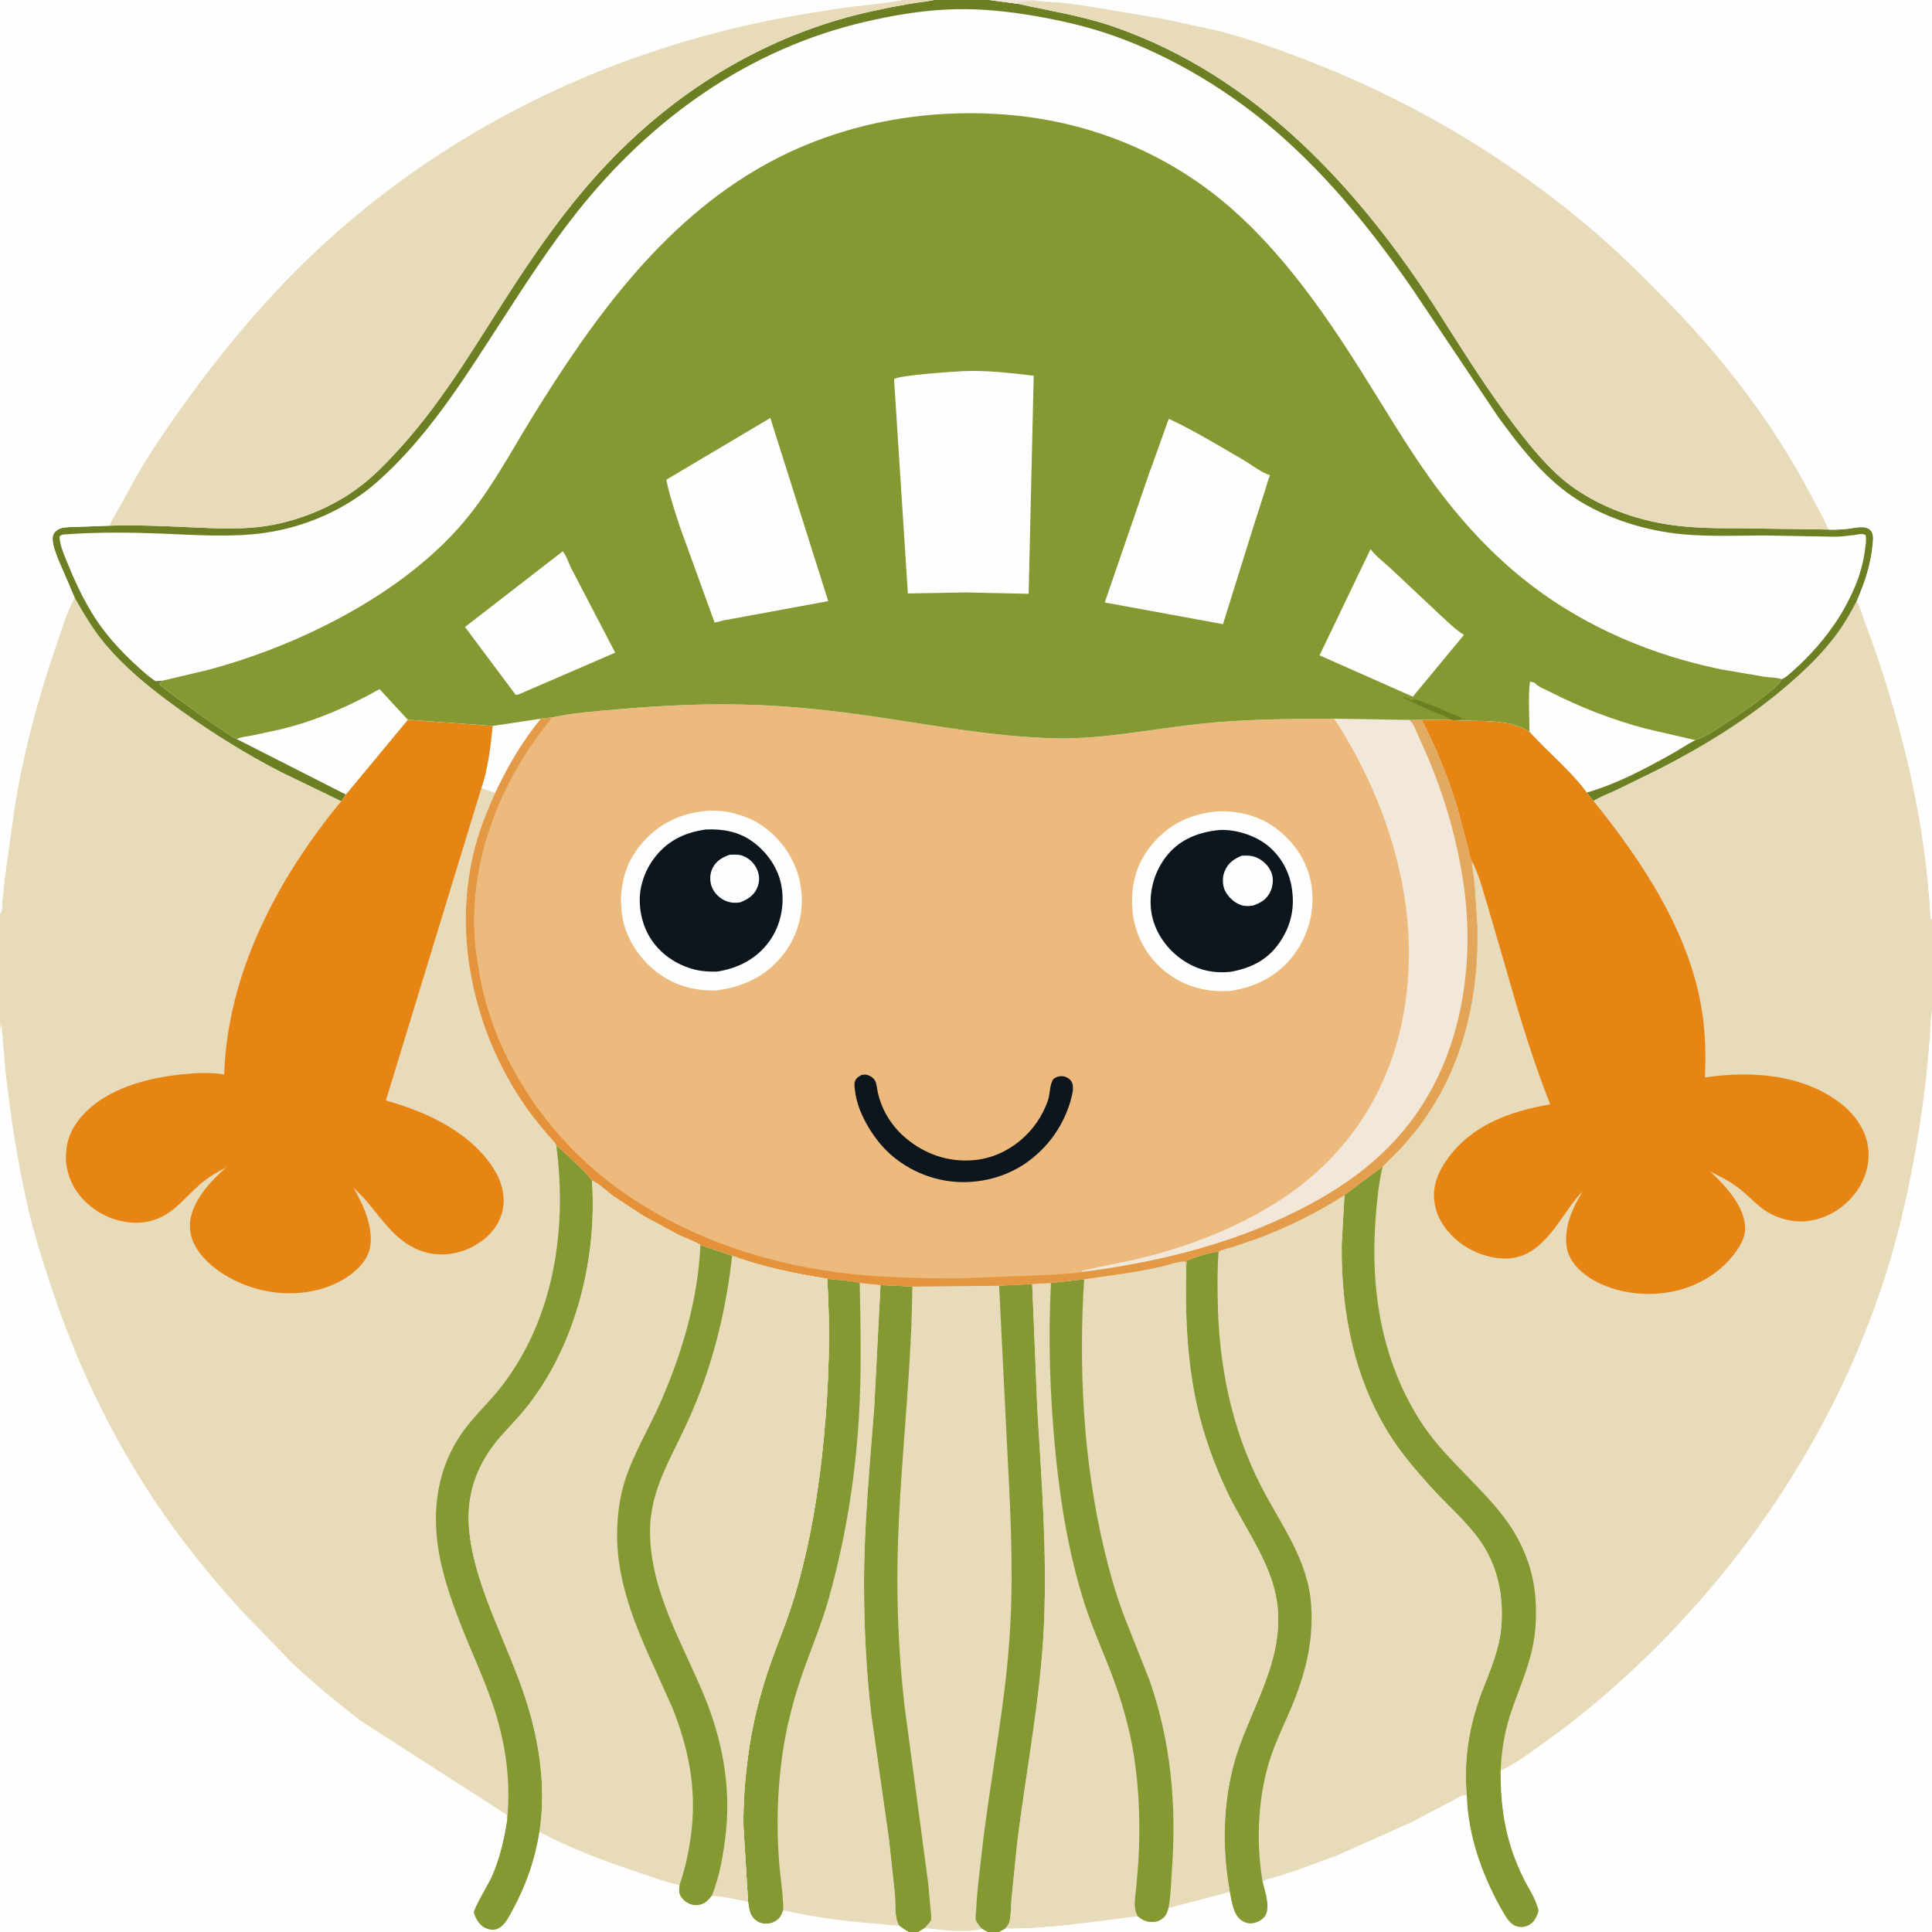
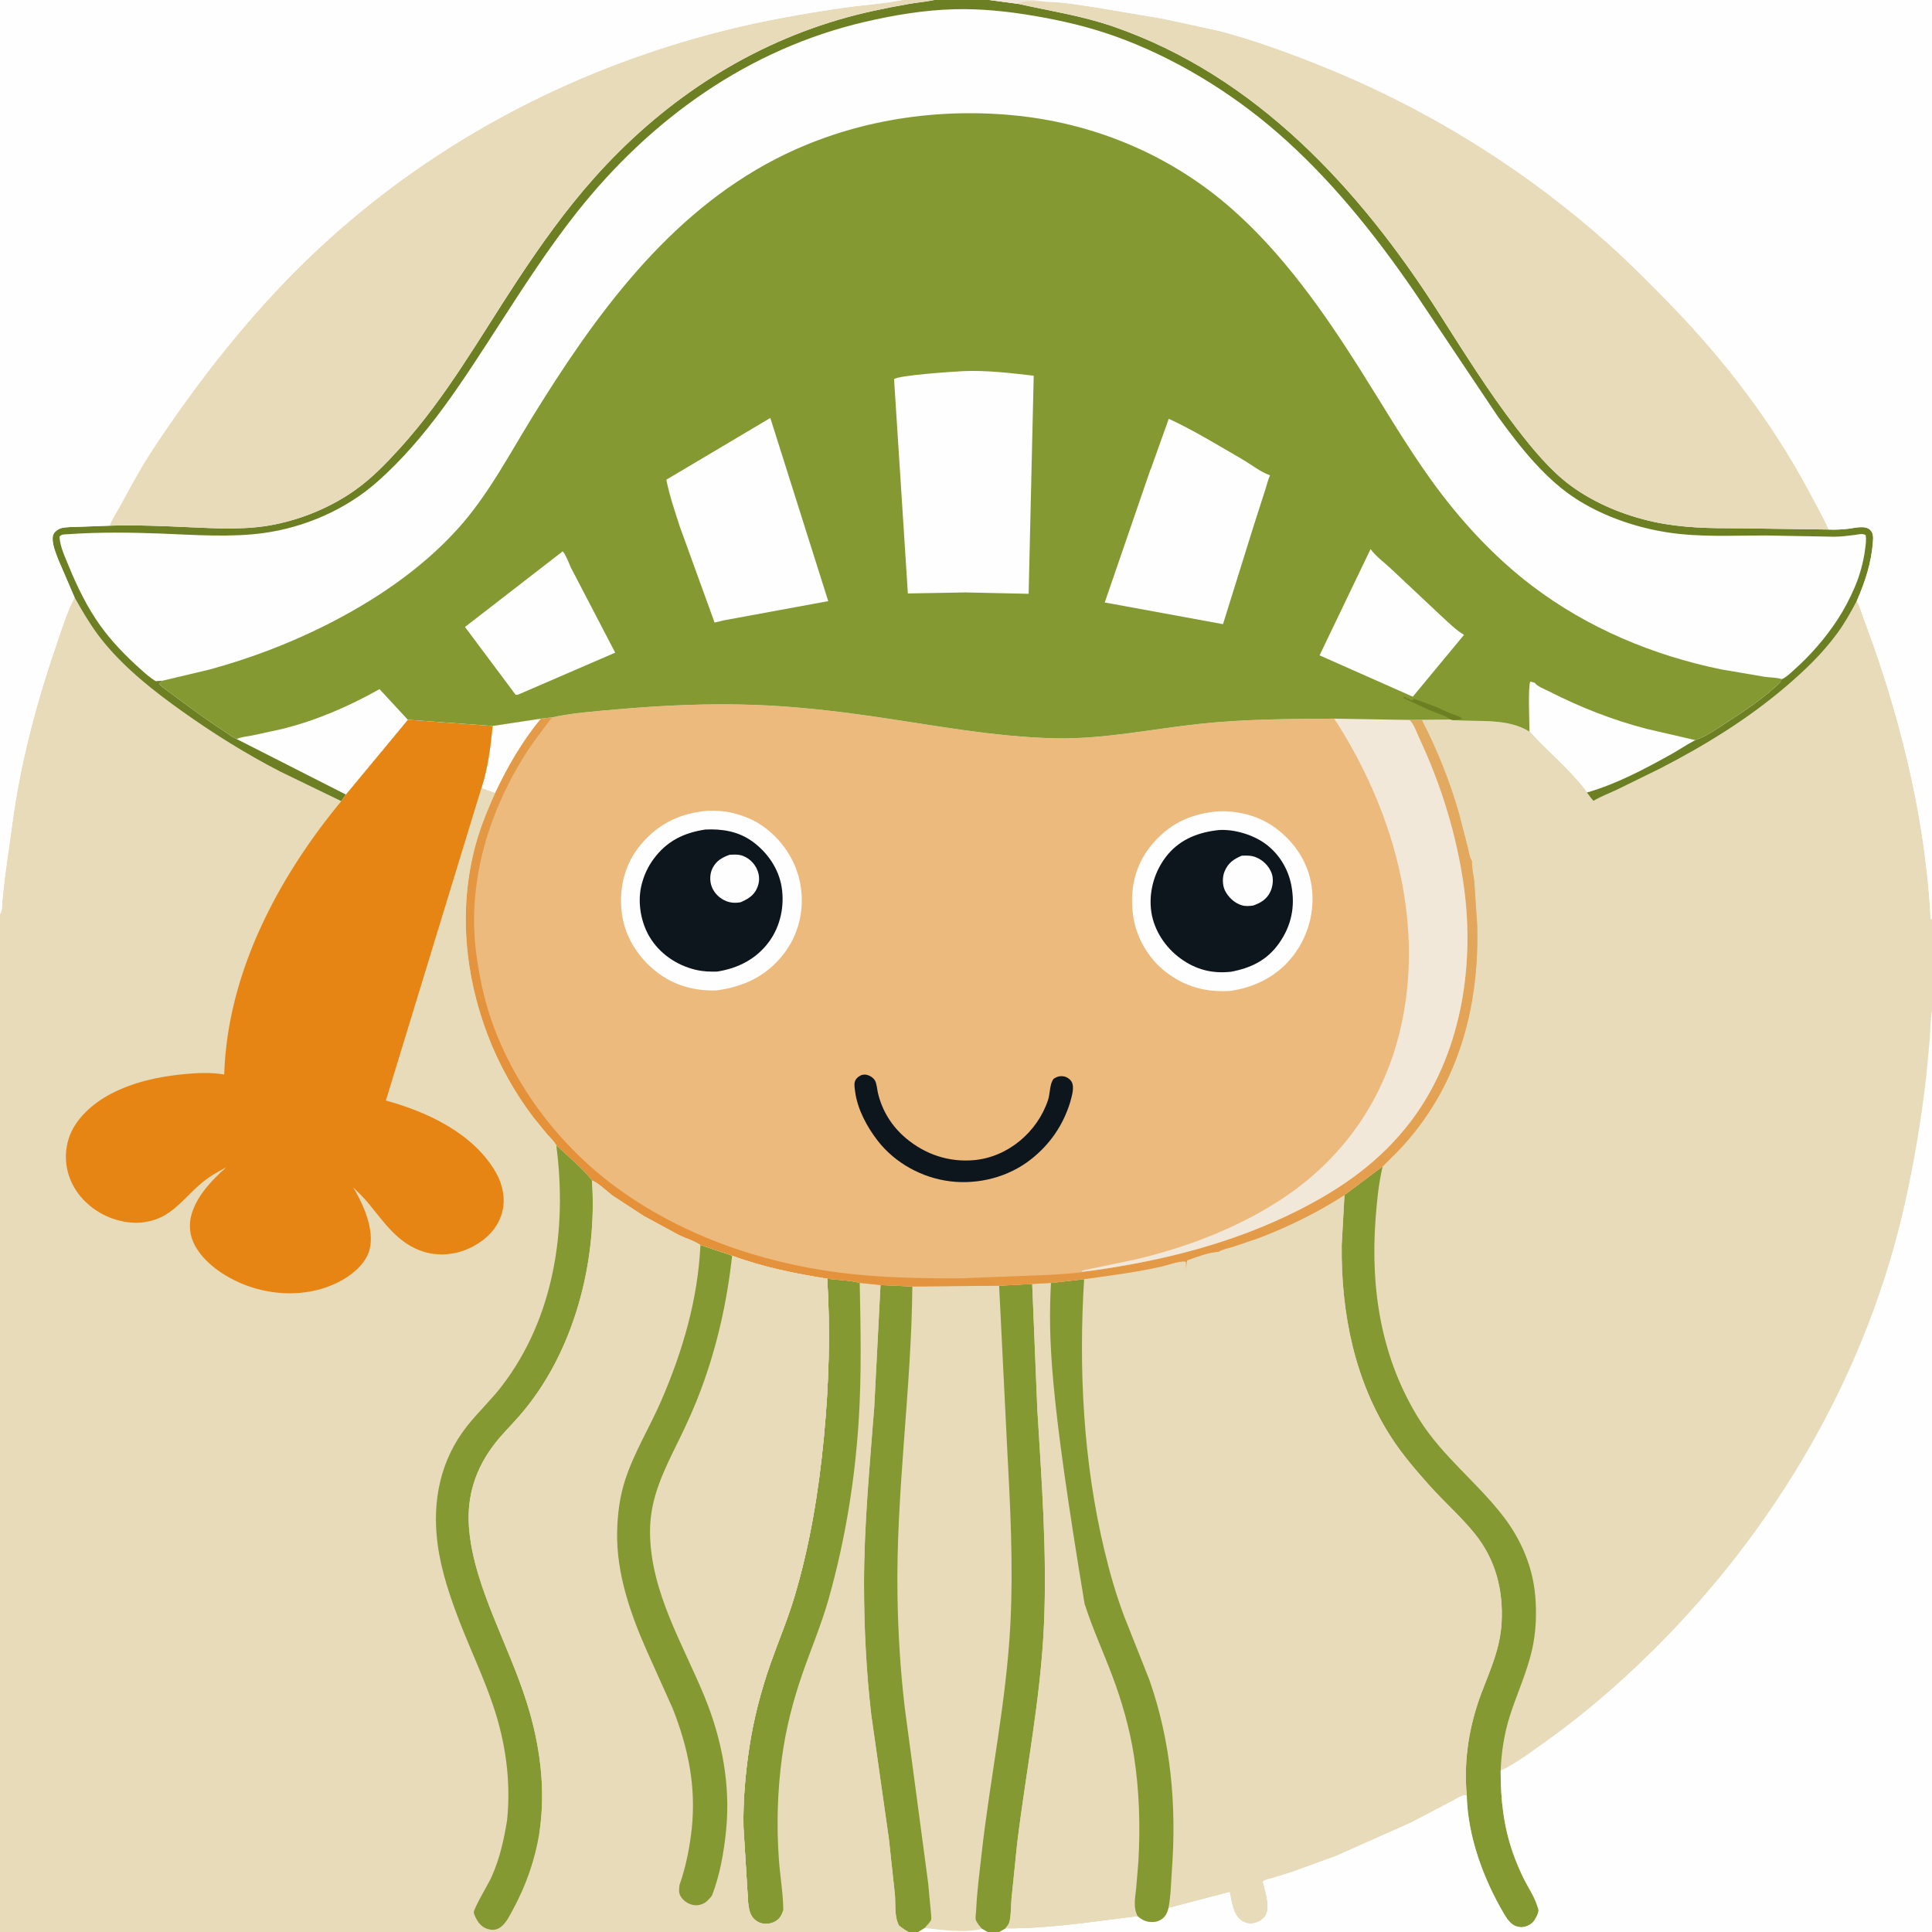
<svg xmlns="http://www.w3.org/2000/svg" version="1.1" style="display: block;" viewBox="0 0 2048 2048" width="1024" height="1024">
  <rect x="0" y="0" width="2048" height="2048" fill="#333333" stroke="none" />
  <defs>
    <linearGradient id="Gradient1" gradientUnits="userSpaceOnUse" x1="772.602" y1="1352.31" x2="1294.67" y2="615.303">
      <stop class="stop0" offset="0" stop-opacity="1" stop-color="rgb(228,145,57)" />
      <stop class="stop1" offset="1" stop-opacity="1" stop-color="rgb(226,171,98)" />
    </linearGradient>
  </defs>
  <path transform="translate(0,0)" fill="rgb(231,219,186)" d="M 0 969.099 L -0 -0 L 956.327 0 L 990.34 0 L 1048.67 0 L 1095.68 0 L 2048 0 L 2048 973.278 L 2048 1071.69 L 2048 2048 L 1059.1 2048 L 1047.07 2048 L 973.271 2048 L 963.139 2048 L -0 2048 L 0 1091 L 0 969.099 z" />
  <path transform="translate(0,0)" fill="rgb(133,153,51)" d="M 1465.64 1236.47 C 1461.35 1255.03 1459.53 1273.6 1458.13 1292.57 C 1452.61 1367.06 1464.36 1440.51 1504.4 1504.52 C 1529.13 1544.05 1566.27 1571.61 1594.18 1608.25 C 1612.73 1632.6 1624.78 1661.12 1627.42 1691.68 C 1629.07 1710.75 1628.25 1730.51 1623.96 1749.18 C 1618.51 1772.92 1608.14 1795.23 1600.69 1818.36 C 1594.66 1837.11 1591.47 1857.33 1590.77 1877 C 1590.73 1907.59 1593.72 1935.22 1603.81 1964.28 C 1606.84 1973.01 1610.52 1981.56 1614.5 1989.9 C 1619.07 1999.49 1626.06 2009.45 1629.29 2019.48 C 1629.74 2020.87 1631.05 2024 1630.93 2025.36 C 1630.62 2028.91 1627.24 2035.32 1624.76 2037.76 C 1621.71 2040.77 1617.08 2042.82 1612.76 2042.91 C 1611.62 2042.93 1610.6 2042.69 1609.5 2042.46 L 1608.29 2042.22 C 1601.74 2040.72 1597.31 2033.9 1594.11 2028.45 C 1572.23 1991.2 1555.86 1946.54 1554.79 1903.01 L 1554.73 1901.91 C 1551.5 1864.92 1557.57 1828.46 1570.72 1793.84 C 1580.29 1768.65 1590.26 1747.38 1591.76 1720 C 1593.68 1685.26 1585.23 1652.78 1563.13 1625.53 C 1548.63 1607.64 1530.89 1592.09 1515.51 1574.88 C 1501.56 1559.27 1487.52 1543.03 1476 1525.54 C 1435.95 1464.71 1421.52 1391.87 1422.25 1319.99 L 1425.22 1266.78 L 1465.64 1236.47 z" />
-   <path transform="translate(0,0)" fill="rgb(231,133,20)" d="M 1537.77 762.767 L 1540.74 763.355 C 1567.36 765.478 1597.74 760.886 1621.32 775.551 C 1640.95 797.502 1664.53 816.119 1682.17 840.021 C 1684.39 843.005 1686.53 846.296 1689.14 848.943 C 1739.93 911.897 1788.82 985.109 1803.26 1066.12 C 1807.78 1091.46 1808.4 1116.5 1807.28 1142.15 C 1855.5 1134.99 1909.59 1138.34 1950.12 1168.77 C 1965.23 1180.12 1977.66 1196.87 1980.21 1216 C 1982.6 1233.95 1977.17 1251.35 1966.12 1265.5 C 1953.48 1281.68 1936.2 1291.8 1915.8 1294.39 C 1899.34 1296.47 1879.8 1290.48 1866.89 1280.14 C 1858.41 1273.35 1850.9 1265.34 1842.24 1258.77 C 1833.28 1251.96 1822.83 1246.82 1812.83 1241.76 C 1828.86 1256.78 1848.8 1277.66 1850 1301 C 1850.66 1313.95 1839.7 1328.96 1830.98 1337.95 C 1809.09 1360.51 1779.17 1371.47 1748.11 1371.64 C 1722.67 1371.79 1692.17 1363.69 1673.64 1345.33 C 1664.73 1336.5 1660.26 1327.18 1660.13 1314.5 C 1659.98 1300.83 1664.35 1287.83 1670.4 1275.78 C 1672.5 1271.62 1675.39 1267.6 1677.05 1263.28 C 1654.14 1287.79 1637.78 1331.81 1599 1334.01 C 1579.2 1335.13 1556.7 1326.29 1542.18 1312.79 C 1531.44 1302.82 1523.18 1290.72 1520.86 1276 L 1520.59 1274.35 C 1517.88 1256.79 1525.34 1240.34 1535.74 1226.59 C 1562.48 1191.26 1601.31 1178.14 1643.26 1170.6 C 1624.3 1122.68 1609.5 1073.28 1595.5 1023.71 L 1576.4 958.343 C 1571.77 942.99 1567.78 927.233 1560.39 912.915 C 1557.9 909.583 1556.86 902.097 1555.82 897.908 L 1546.57 862.094 C 1536.98 828.489 1523.22 794.083 1507.11 763.057 L 1537.77 762.767 z" />
  <path transform="translate(0,0)" fill="rgb(254,254,254)" d="M 2048 1071.69 L 2048 2048 L 1059.1 2048 L 1065.95 2044.09 C 1112.95 2044.41 1159.38 2036.77 1205.86 2031.1 C 1208.46 2033.29 1211.43 2035.41 1214.71 2036.41 C 1219.37 2037.84 1225.42 2037.8 1229.74 2035.39 C 1235.23 2032.33 1237.13 2028.21 1238.63 2022.33 L 1303.66 2005.3 C 1305.89 2015.51 1306.95 2029.1 1316.03 2035.64 C 1319.33 2038.02 1324.03 2039.35 1328.06 2038.63 C 1333.16 2037.73 1338.41 2035.09 1341.22 2030.6 C 1346.86 2021.58 1340.69 2004.33 1338.38 1994.74 C 1338.94 1994.07 1339.16 1993.7 1340.02 1993.24 C 1342.69 1991.82 1346.91 1991.14 1349.88 1990.25 L 1369.55 1984.09 L 1416.14 1967.16 L 1495.83 1931.67 L 1541.64 1907.63 C 1545.73 1905.56 1550.34 1901.76 1554.79 1903.01 C 1555.86 1946.54 1572.23 1991.2 1594.11 2028.45 C 1597.31 2033.9 1601.74 2040.72 1608.29 2042.22 L 1609.5 2042.46 C 1610.6 2042.69 1611.62 2042.93 1612.76 2042.91 C 1617.08 2042.82 1621.71 2040.77 1624.76 2037.76 C 1627.24 2035.32 1630.62 2028.91 1630.93 2025.36 C 1631.05 2024 1629.74 2020.87 1629.29 2019.48 C 1626.06 2009.45 1619.07 1999.49 1614.5 1989.9 C 1610.52 1981.56 1606.84 1973.01 1603.81 1964.28 C 1593.72 1935.22 1590.73 1907.59 1590.77 1877 C 1607.38 1869.07 1623.78 1856.61 1638.72 1845.95 C 1685.15 1812.82 1728.5 1774.39 1768.11 1733.43 C 1890.7 1606.64 1980.84 1448.05 2019.37 1275.31 C 2029.46 1230.09 2037.13 1183.97 2042.23 1137.92 L 2045.74 1100.04 C 2046.32 1090.99 2046.24 1081.63 2047.81 1072.7 L 2048 1071.69 z" />
  <path transform="translate(0,0)" fill="rgb(231,219,186)" d="M 1425.22 1266.78 L 1422.25 1319.99 C 1421.52 1391.87 1435.95 1464.71 1476 1525.54 C 1487.52 1543.03 1501.56 1559.27 1515.51 1574.88 C 1530.89 1592.09 1548.63 1607.64 1563.13 1625.53 C 1585.23 1652.78 1593.68 1685.26 1591.76 1720 C 1590.26 1747.38 1580.29 1768.65 1570.72 1793.84 C 1557.57 1828.46 1551.5 1864.92 1554.73 1901.91 L 1554.79 1903.01 C 1550.34 1901.76 1545.73 1905.56 1541.64 1907.63 L 1495.83 1931.67 L 1416.14 1967.16 L 1369.55 1984.09 L 1349.88 1990.25 C 1346.91 1991.14 1342.69 1991.82 1340.02 1993.24 C 1339.16 1993.7 1338.94 1994.07 1338.38 1994.74 C 1340.69 2004.33 1346.86 2021.58 1341.22 2030.6 C 1338.41 2035.09 1333.16 2037.73 1328.06 2038.63 C 1324.03 2039.35 1319.33 2038.02 1316.03 2035.64 C 1306.95 2029.1 1305.89 2015.51 1303.66 2005.3 L 1238.63 2022.33 C 1241.16 2009.76 1241.3 1995.72 1242.24 1982.88 C 1247.3 1913.86 1241.39 1846.44 1218.42 1780.84 L 1191.64 1713.27 C 1183 1690.39 1176.16 1666.35 1170.5 1642.55 C 1148.38 1549.6 1143.23 1451.1 1149.22 1355.97 C 1176.42 1352.16 1203.97 1348.7 1230.78 1342.7 C 1236.37 1341.45 1252.32 1335.76 1257.26 1337.5 L 1257.36 1346.5 C 1257.49 1342.97 1257.4 1339.39 1258.5 1336 C 1268.11 1332.48 1281.53 1327.45 1291.78 1326.92 C 1296.39 1324.02 1302.31 1323.16 1307.48 1321.53 L 1334.97 1312.16 C 1366.13 1300.21 1397.23 1284.94 1425.22 1266.78 z" />
-   <path transform="translate(0,0)" fill="rgb(133,153,51)" d="M 1257.36 1346.5 C 1257.49 1342.97 1257.4 1339.39 1258.5 1336 C 1268.11 1332.48 1281.53 1327.45 1291.78 1326.92 C 1290.36 1343.3 1290.59 1359.94 1290.8 1376.37 C 1291.69 1445.9 1305.14 1514.13 1337.2 1576.24 C 1358.56 1617.62 1386.66 1653.5 1389.91 1701.78 C 1392.53 1740.73 1383.42 1775.64 1368.33 1811.23 C 1361.3 1827.83 1353.26 1844.12 1347.43 1861.2 C 1333.42 1902.26 1331.1 1952.09 1338.38 1994.74 C 1340.69 2004.33 1346.86 2021.58 1341.22 2030.6 C 1338.41 2035.09 1333.16 2037.73 1328.06 2038.63 C 1324.03 2039.35 1319.33 2038.02 1316.03 2035.64 C 1306.95 2029.1 1305.89 2015.51 1303.66 2005.3 C 1294.42 1956.43 1296.44 1901.05 1312.85 1853.97 C 1329.77 1805.43 1358.23 1761.17 1354.67 1707.57 C 1351.54 1660.43 1319.53 1621.36 1300.06 1579.81 C 1286.57 1551.05 1275.64 1520.56 1268.72 1489.54 C 1258.38 1443.13 1256.21 1393.92 1257.36 1346.5 z" />
  <path transform="translate(0,0)" fill="rgb(231,219,186)" d="M 1149.22 1355.97 C 1176.42 1352.16 1203.97 1348.7 1230.78 1342.7 C 1236.37 1341.45 1252.32 1335.76 1257.26 1337.5 L 1257.36 1346.5 C 1256.21 1393.92 1258.38 1443.13 1268.72 1489.54 C 1275.64 1520.56 1286.57 1551.05 1300.06 1579.81 C 1319.53 1621.36 1351.54 1660.43 1354.67 1707.57 C 1358.23 1761.17 1329.77 1805.43 1312.85 1853.97 C 1296.44 1901.05 1294.42 1956.43 1303.66 2005.3 L 1238.63 2022.33 C 1241.16 2009.76 1241.3 1995.72 1242.24 1982.88 C 1247.3 1913.86 1241.39 1846.44 1218.42 1780.84 L 1191.64 1713.27 C 1183 1690.39 1176.16 1666.35 1170.5 1642.55 C 1148.38 1549.6 1143.23 1451.1 1149.22 1355.97 z" />
  <path transform="translate(0,0)" fill="rgb(231,219,186)" d="M 876.9 1355.51 C 887.867 1356.94 900.757 1357.07 911.348 1359.93 L 933.376 1362.19 L 967.112 1363.76 L 1059.11 1362.91 L 1094.18 1361.06 L 1114.05 1360.01 L 1149.22 1355.97 C 1143.23 1451.1 1148.38 1549.6 1170.5 1642.55 C 1176.16 1666.35 1183 1690.39 1191.64 1713.27 L 1218.42 1780.84 C 1241.39 1846.44 1247.3 1913.86 1242.24 1982.88 C 1241.3 1995.72 1241.16 2009.76 1238.63 2022.33 C 1237.13 2028.21 1235.23 2032.33 1229.74 2035.39 C 1225.42 2037.8 1219.37 2037.84 1214.71 2036.41 C 1211.43 2035.41 1208.46 2033.29 1205.86 2031.1 C 1159.38 2036.77 1112.95 2044.41 1065.95 2044.09 L 1059.1 2048 L 1047.07 2048 L 973.271 2048 L 963.139 2048 C 959.394 2045.98 956.216 2043.77 952.924 2041.08 C 945.59 2041.15 937.68 2039.83 930.313 2039.3 C 897.103 2036.87 862.774 2032.44 830.337 2024.88 C 829.519 2027.39 828.57 2029.84 827.066 2032.03 C 824.532 2035.73 819.869 2038.25 815.5 2038.97 C 810.631 2039.76 805.85 2039.05 801.796 2036.15 C 794.57 2030.99 794.147 2024.06 793.002 2016 L 788.131 1937.2 C 787.526 1909.21 790.075 1880.53 794.216 1852.86 C 798.763 1822.48 806.658 1792.17 816.858 1763.21 C 825.122 1739.75 834.808 1717.01 841.977 1693.13 C 858.596 1637.77 867.911 1580.44 873.39 1523 C 878.686 1467.47 880.343 1411.22 876.9 1355.51 z" />
  <path transform="translate(0,0)" fill="rgb(254,254,254)" d="M 980.11 2043.74 C 998.983 2045.71 1022.5 2049.41 1041.05 2044.61 L 1047.07 2048 L 973.271 2048 L 980.11 2043.74 z" />
  <path transform="translate(0,0)" fill="rgb(133,153,51)" d="M 933.376 1362.19 L 967.112 1363.76 C 966.184 1473.48 949.515 1582.79 951.39 1692.49 C 952.062 1731.8 954.452 1770.87 959.051 1809.91 L 983.9 1996.21 L 986.809 2027.51 C 986.891 2029.31 987.498 2033.43 987.033 2035.05 C 986.423 2037.18 981.787 2042 980.11 2043.74 L 973.271 2048 L 963.139 2048 C 959.394 2045.98 956.216 2043.77 952.924 2041.08 L 952.398 2039.96 L 951.675 2038.19 C 948.156 2029.7 949.462 2017.32 948.615 2008.08 L 942.285 1949.5 L 923.549 1817.62 C 918.223 1771.89 915.927 1725.3 915.899 1679.28 C 915.86 1616.79 921.94 1553.87 926.726 1491.59 L 933.376 1362.19 z" />
  <path transform="translate(0,0)" fill="rgb(133,153,51)" d="M 1059.11 1362.91 L 1094.18 1361.06 L 1099.59 1493.76 C 1104.19 1570.33 1110.04 1645.7 1106.63 1722.5 C 1103.17 1800.33 1087.75 1876.4 1078.29 1953.5 L 1072.27 2012.39 C 1071.54 2020.3 1071.94 2029.61 1070.08 2037.26 C 1069.47 2039.74 1067.89 2041.49 1066.38 2043.47 L 1065.95 2044.09 L 1059.1 2048 L 1047.07 2048 L 1041.05 2044.61 C 1038.9 2042.5 1035.38 2038.15 1034.43 2035.21 C 1033.7 2032.95 1034.65 2027.38 1034.77 2024.77 C 1035.65 2004.91 1038.3 1985.03 1040.51 1965.28 C 1049.59 1884.31 1066.65 1804.59 1070.96 1723.04 C 1074.35 1659.01 1070.86 1595.67 1067.47 1531.74 L 1059.11 1362.91 z" />
  <path transform="translate(0,0)" fill="rgb(231,219,186)" d="M 876.9 1355.51 C 887.867 1356.94 900.757 1357.07 911.348 1359.93 L 933.376 1362.19 L 926.726 1491.59 C 921.94 1553.87 915.86 1616.79 915.899 1679.28 C 915.927 1725.3 918.223 1771.89 923.549 1817.62 L 942.285 1949.5 L 948.615 2008.08 C 949.462 2017.32 948.156 2029.7 951.675 2038.19 L 952.398 2039.96 L 952.924 2041.08 C 945.59 2041.15 937.68 2039.83 930.313 2039.3 C 897.103 2036.87 862.774 2032.44 830.337 2024.88 C 829.519 2027.39 828.57 2029.84 827.066 2032.03 C 824.532 2035.73 819.869 2038.25 815.5 2038.97 C 810.631 2039.76 805.85 2039.05 801.796 2036.15 C 794.57 2030.99 794.147 2024.06 793.002 2016 L 788.131 1937.2 C 787.526 1909.21 790.075 1880.53 794.216 1852.86 C 798.763 1822.48 806.658 1792.17 816.858 1763.21 C 825.122 1739.75 834.808 1717.01 841.977 1693.13 C 858.596 1637.77 867.911 1580.44 873.39 1523 C 878.686 1467.47 880.343 1411.22 876.9 1355.51 z" />
  <path transform="translate(0,0)" fill="rgb(133,153,51)" d="M 876.9 1355.51 C 887.867 1356.94 900.757 1357.07 911.348 1359.93 C 912.333 1408.06 913.319 1456.71 910.34 1504.79 C 906.372 1568.82 895.875 1632.82 878.5 1694.58 C 870.968 1721.36 860.112 1746.97 850.955 1773.19 C 840.816 1802.23 833.026 1832.39 828.932 1862.91 C 824.122 1898.77 823.059 1934.75 825.641 1970.84 C 826.919 1988.72 830.137 2007.02 830.337 2024.88 C 829.519 2027.39 828.57 2029.84 827.066 2032.03 C 824.532 2035.73 819.869 2038.25 815.5 2038.97 C 810.631 2039.76 805.85 2039.05 801.796 2036.15 C 794.57 2030.99 794.147 2024.06 793.002 2016 L 788.131 1937.2 C 787.526 1909.21 790.075 1880.53 794.216 1852.86 C 798.763 1822.48 806.658 1792.17 816.858 1763.21 C 825.122 1739.75 834.808 1717.01 841.977 1693.13 C 858.596 1637.77 867.911 1580.44 873.39 1523 C 878.686 1467.47 880.343 1411.22 876.9 1355.51 z" />
  <path transform="translate(0,0)" fill="rgb(231,219,186)" d="M 1114.05 1360.01 L 1149.22 1355.97 C 1143.23 1451.1 1148.38 1549.6 1170.5 1642.55 C 1176.16 1666.35 1183 1690.39 1191.64 1713.27 L 1218.42 1780.84 C 1241.39 1846.44 1247.3 1913.86 1242.24 1982.88 C 1241.3 1995.72 1241.16 2009.76 1238.63 2022.33 C 1237.13 2028.21 1235.23 2032.33 1229.74 2035.39 C 1225.42 2037.8 1219.37 2037.84 1214.71 2036.41 C 1211.43 2035.41 1208.46 2033.29 1205.86 2031.1 C 1159.38 2036.77 1112.95 2044.41 1065.95 2044.09 L 1066.38 2043.47 C 1067.89 2041.49 1069.47 2039.74 1070.08 2037.26 C 1071.94 2029.61 1071.54 2020.3 1072.27 2012.39 L 1078.29 1953.5 C 1087.75 1876.4 1103.17 1800.33 1106.63 1722.5 C 1110.04 1645.7 1104.19 1570.33 1099.59 1493.76 L 1094.18 1361.06 L 1114.05 1360.01 z" />
-   <path transform="translate(0,0)" fill="rgb(133,153,51)" d="M 1114.05 1360.01 L 1149.22 1355.97 C 1143.23 1451.1 1148.38 1549.6 1170.5 1642.55 C 1176.16 1666.35 1183 1690.39 1191.64 1713.27 L 1218.42 1780.84 C 1241.39 1846.44 1247.3 1913.86 1242.24 1982.88 C 1241.3 1995.72 1241.16 2009.76 1238.63 2022.33 C 1237.13 2028.21 1235.23 2032.33 1229.74 2035.39 C 1225.42 2037.8 1219.37 2037.84 1214.71 2036.41 C 1211.43 2035.41 1208.46 2033.29 1205.86 2031.1 C 1201.1 2021.82 1203.27 2012.23 1204.34 2002.25 L 1206.75 1973.14 C 1208.84 1935.62 1207.8 1898.18 1201.99 1861 C 1197.47 1832.1 1189.28 1803.59 1178.99 1776.25 C 1169.37 1750.69 1158.05 1726.14 1149.7 1700.05 C 1132.83 1647.3 1123.93 1592.49 1118.63 1537.5 C 1112.93 1478.28 1111.02 1419.45 1114.05 1360.01 z" />
+   <path transform="translate(0,0)" fill="rgb(133,153,51)" d="M 1114.05 1360.01 L 1149.22 1355.97 C 1143.23 1451.1 1148.38 1549.6 1170.5 1642.55 C 1176.16 1666.35 1183 1690.39 1191.64 1713.27 L 1218.42 1780.84 C 1241.39 1846.44 1247.3 1913.86 1242.24 1982.88 C 1241.3 1995.72 1241.16 2009.76 1238.63 2022.33 C 1237.13 2028.21 1235.23 2032.33 1229.74 2035.39 C 1225.42 2037.8 1219.37 2037.84 1214.71 2036.41 C 1211.43 2035.41 1208.46 2033.29 1205.86 2031.1 C 1201.1 2021.82 1203.27 2012.23 1204.34 2002.25 L 1206.75 1973.14 C 1208.84 1935.62 1207.8 1898.18 1201.99 1861 C 1197.47 1832.1 1189.28 1803.59 1178.99 1776.25 C 1169.37 1750.69 1158.05 1726.14 1149.7 1700.05 C 1112.93 1478.28 1111.02 1419.45 1114.05 1360.01 z" />
  <path transform="translate(0,0)" fill="rgb(237,186,125)" d="M 585.269 760.42 C 607.917 755.59 631.93 753.888 655 751.869 C 703.597 747.617 751.683 745.453 800.475 747.225 C 841.676 748.722 883.362 753.406 924.168 759.252 C 988.707 768.498 1052.57 781.1 1117.96 782.626 C 1169.44 783.828 1221 772.733 1272 767.296 C 1319.37 762.246 1366.74 762.079 1414.31 761.796 L 1493.98 763.154 L 1507.11 763.057 C 1523.22 794.083 1536.98 828.489 1546.57 862.094 L 1555.82 897.908 C 1556.86 902.097 1557.9 909.583 1560.39 912.915 L 1560.35 914.754 C 1560.33 921.17 1562.14 927.958 1562.79 934.404 L 1565.94 981.39 C 1568.16 1070.42 1544.52 1154.87 1481.94 1220.27 L 1465.64 1236.47 L 1425.22 1266.78 C 1397.23 1284.94 1366.13 1300.21 1334.97 1312.16 L 1307.48 1321.53 C 1302.31 1323.16 1296.39 1324.02 1291.78 1326.92 C 1281.53 1327.45 1268.11 1332.48 1258.5 1336 C 1257.4 1339.39 1257.49 1342.97 1257.36 1346.5 L 1257.26 1337.5 C 1252.32 1335.76 1236.37 1341.45 1230.78 1342.7 C 1203.97 1348.7 1176.42 1352.16 1149.22 1355.97 L 1114.05 1360.01 L 1094.18 1361.06 L 1059.11 1362.91 L 967.112 1363.76 L 933.376 1362.19 L 911.348 1359.93 C 900.757 1357.07 887.867 1356.94 876.9 1355.51 C 842.615 1350.04 808.727 1343.25 776.074 1331.14 L 742.477 1319.85 C 736.411 1315.48 726.903 1312.7 720.067 1309.41 L 682.312 1288.95 L 650.209 1267.97 C 643.254 1262.98 635.179 1254.59 627.535 1251.3 C 617.133 1237.95 601.934 1225.85 589.685 1214.05 C 587.717 1210.1 583.024 1205.73 580.051 1202.38 L 565.607 1184.67 C 545.616 1158.42 528.853 1128.32 517.079 1097.47 C 492.433 1032.91 485.971 962.232 504.247 895.174 C 509.306 876.612 516.9 858.334 524.752 840.806 L 510.203 835.661 C 517.235 814.668 519.997 791.473 522.213 769.517 L 573.324 761.796 L 585.269 760.42 z" />
  <path transform="translate(0,0)" fill="rgb(13,21,29)" d="M 913.398 1139.5 L 916.285 1139.1 C 920.213 1138.94 925.288 1141.78 927.348 1145.14 C 929.408 1148.5 929.731 1154.78 930.676 1158.72 C 935.264 1177.88 945.439 1194.09 960.532 1206.73 C 980.955 1223.83 1006.11 1232.26 1032.77 1229.77 C 1068.69 1226.41 1099.8 1199.84 1111.01 1165.94 C 1113.19 1159.35 1112.59 1148.74 1116.97 1143.5 C 1120.42 1141.29 1123.35 1140.36 1127.5 1140.99 C 1130.65 1141.47 1134.14 1143.76 1135.8 1146.5 C 1139.36 1152.4 1136.07 1162.05 1134.48 1168.21 C 1127.07 1192.52 1113.08 1213.01 1093 1228.84 C 1069.2 1247.61 1037.57 1255.87 1007.55 1252.28 C 977.674 1248.71 948.94 1233.09 930.414 1209.23 C 919.107 1194.67 908.955 1175.86 906.5 1157.37 C 906.096 1154.33 905.293 1149.99 906.056 1147.04 C 907.05 1143.19 910.059 1141.1 913.398 1139.5 z" />
  <path transform="translate(0,0)" fill="url(#Gradient1)" d="M 573.324 761.796 L 585.269 760.42 C 574.933 774.041 564.217 787.692 555.205 802.242 C 516.376 864.936 494.78 938.941 505.126 1012.82 C 508.175 1034.59 512.731 1057.01 519.695 1077.89 C 543.216 1148.44 591.624 1212.84 651.147 1257.09 C 720.059 1308.33 804.731 1338.11 889.5 1348.97 C 932.353 1354.46 975.639 1355.21 1018.78 1355.07 L 1111.04 1351.47 C 1122.92 1350.57 1134.69 1350.23 1146.52 1348.68 L 1147.08 1348.2 L 1157 1347 C 1232.94 1336.42 1307.25 1317.77 1376 1283.09 C 1422.73 1259.52 1463.41 1230.88 1495.32 1188.93 C 1548.33 1119.25 1563.61 1025.33 1551.79 939.978 C 1544.26 885.519 1527.77 832.183 1504.47 782.432 C 1501.95 777.041 1498.47 766.571 1493.98 763.154 L 1507.11 763.057 C 1523.22 794.083 1536.98 828.489 1546.57 862.094 L 1555.82 897.908 C 1556.86 902.097 1557.9 909.583 1560.39 912.915 L 1560.35 914.754 C 1560.33 921.17 1562.14 927.958 1562.79 934.404 L 1565.94 981.39 C 1568.16 1070.42 1544.52 1154.87 1481.94 1220.27 L 1465.64 1236.47 L 1425.22 1266.78 C 1397.23 1284.94 1366.13 1300.21 1334.97 1312.16 L 1307.48 1321.53 C 1302.31 1323.16 1296.39 1324.02 1291.78 1326.92 C 1281.53 1327.45 1268.11 1332.48 1258.5 1336 C 1257.4 1339.39 1257.49 1342.97 1257.36 1346.5 L 1257.26 1337.5 C 1252.32 1335.76 1236.37 1341.45 1230.78 1342.7 C 1203.97 1348.7 1176.42 1352.16 1149.22 1355.97 L 1114.05 1360.01 L 1094.18 1361.06 L 1059.11 1362.91 L 967.112 1363.76 L 933.376 1362.19 L 911.348 1359.93 C 900.757 1357.07 887.867 1356.94 876.9 1355.51 C 842.615 1350.04 808.727 1343.25 776.074 1331.14 L 742.477 1319.85 C 736.411 1315.48 726.903 1312.7 720.067 1309.41 L 682.312 1288.95 L 650.209 1267.97 C 643.254 1262.98 635.179 1254.59 627.535 1251.3 C 617.133 1237.95 601.934 1225.85 589.685 1214.05 C 587.717 1210.1 583.024 1205.73 580.051 1202.38 L 565.607 1184.67 C 545.616 1158.42 528.853 1128.32 517.079 1097.47 C 492.433 1032.91 485.971 962.232 504.247 895.174 C 509.306 876.612 516.9 858.334 524.752 840.806 L 510.203 835.661 C 517.235 814.668 519.997 791.473 522.213 769.517 L 573.324 761.796 z" />
  <path transform="translate(0,0)" fill="rgb(254,254,254)" d="M 522.213 769.517 L 573.324 761.796 C 553.453 785.962 538.053 812.511 524.752 840.806 L 510.203 835.661 C 517.235 814.668 519.997 791.473 522.213 769.517 z" />
  <path transform="translate(0,0)" fill="rgb(254,254,254)" d="M 750.643 859.411 C 758.385 859.138 767.583 859.61 775.125 861.41 C 788.278 864.549 800.083 869.219 810.967 877.432 C 831.469 892.901 845.457 915.52 848.998 941.019 C 852.473 966.051 846.308 990.852 830.887 1011 C 812.753 1034.69 788.364 1046.1 759.324 1049.88 C 736.106 1050.61 714.415 1044.63 695.889 1030.18 C 676.031 1014.69 661.721 991.804 658.968 966.554 C 656.114 940.375 662.402 915.524 679.446 895.148 C 698.228 872.694 721.87 861.724 750.643 859.411 z" />
  <path transform="translate(0,0)" fill="rgb(13,21,29)" d="M 747.723 879.338 C 765.388 878.473 782.477 881.234 797.198 891.731 C 813.261 903.185 825.399 920.632 828.57 940.256 C 831.8 960.238 827.348 981.625 815.39 998.039 C 801.916 1016.53 782.43 1026.42 760.23 1029.92 C 752.417 1030.12 745.161 1029.85 737.5 1028.04 C 717.455 1023.31 699.333 1011.07 688.667 993.287 C 678.962 977.107 675.405 955.041 680.384 936.793 L 680.898 935 C 683.386 926.13 687.406 917.969 692.86 910.533 C 706.742 891.607 724.948 882.717 747.723 879.338 z" />
  <path transform="translate(0,0)" fill="rgb(254,254,254)" d="M 773.369 906.108 C 778.11 905.881 782.975 905.513 787.5 907.258 C 794.575 909.987 800.155 915.582 802.925 922.623 C 805.442 929.018 805.209 935.285 802.467 941.552 C 798.975 949.531 792.492 953.266 784.874 956.488 C 779.995 957.292 775.185 957.182 770.514 955.473 C 763.47 952.895 757.52 947.42 754.671 940.433 C 752.129 934.197 752.294 926.439 755.273 920.387 C 759.155 912.499 765.481 908.967 773.369 906.108 z" />
  <path transform="translate(0,0)" fill="rgb(254,254,254)" d="M 1287.69 860.397 L 1287.86 860.343 C 1309.64 858.43 1333.33 864.15 1351.17 877.025 C 1371.99 892.043 1386.8 913.941 1390.39 939.587 C 1393.99 965.286 1387.05 991.535 1371.5 1012.22 C 1355.01 1034.15 1331.33 1046.36 1304.5 1050.37 C 1279.06 1052.09 1256.8 1046.37 1236.42 1030.81 C 1217.12 1016.08 1203.94 993.226 1200.95 969.115 C 1197.67 942.702 1202.95 917.815 1219.77 896.889 C 1237.61 874.705 1259.61 863.528 1287.69 860.397 z" />
  <path transform="translate(0,0)" fill="rgb(13,21,29)" d="M 1288.23 880.345 C 1304.6 877.798 1326 883.929 1339.55 893.161 C 1355.01 903.697 1365.5 920.408 1368.92 938.769 C 1373.05 960.91 1369.07 981.036 1356.03 999.642 C 1343.25 1017.87 1326.24 1026.06 1304.92 1030.11 C 1284.68 1032.27 1267.51 1027.84 1251.07 1015.8 C 1235.43 1004.34 1223.44 986.355 1220.5 967.03 C 1217.39 946.635 1223.16 925.21 1235.56 908.763 C 1248.69 891.349 1267.16 883.204 1288.23 880.345 z" />
  <path transform="translate(0,0)" fill="rgb(254,254,254)" d="M 1316.25 907.087 C 1321.7 906.859 1326.36 906.705 1331.5 908.805 C 1338.8 911.781 1344.98 917.866 1347.84 925.236 C 1350.24 931.408 1349.39 939.368 1346.62 945.258 C 1342.86 953.264 1336.51 957.035 1328.52 959.885 C 1324.26 960.534 1320.04 960.819 1315.87 959.484 C 1308.48 957.118 1302.01 951.01 1298.57 944.12 C 1295.72 938.423 1295.59 929.918 1298 924 C 1301.74 914.829 1307.5 910.835 1316.25 907.087 z" />
  <path transform="translate(0,0)" fill="rgb(242,232,217)" d="M 1414.31 761.796 L 1493.98 763.154 C 1498.47 766.571 1501.95 777.041 1504.47 782.432 C 1527.77 832.183 1544.26 885.519 1551.79 939.978 C 1563.61 1025.33 1548.33 1119.25 1495.32 1188.93 C 1463.41 1230.88 1422.73 1259.52 1376 1283.09 C 1307.25 1317.77 1232.94 1336.42 1157 1347 L 1147.08 1348.2 C 1146.74 1347.42 1146.81 1347.86 1147 1346.88 L 1202.91 1335.24 C 1256.58 1322.71 1310.25 1302.42 1356.69 1272.35 C 1424.6 1228.37 1469.16 1163.37 1485.92 1084.35 C 1509.65 972.497 1475.56 855.804 1414.31 761.796 z" />
  <path transform="translate(0,0)" fill="rgb(231,219,186)" d="M 79.088 633.443 C 88.511 650.039 98.053 666.371 110.254 681.143 C 133.639 709.457 163.215 732.759 193 753.969 C 226.199 777.61 260.795 799.18 297.013 817.906 L 361.759 849.273 L 366.635 842.137 L 432.286 762.941 L 522.213 769.517 C 519.997 791.473 517.235 814.668 510.203 835.661 L 524.752 840.806 C 516.9 858.334 509.306 876.612 504.247 895.174 C 485.971 962.232 492.433 1032.91 517.079 1097.47 C 528.853 1128.32 545.616 1158.42 565.607 1184.67 L 580.051 1202.38 C 583.024 1205.73 587.717 1210.1 589.685 1214.05 C 601.934 1225.85 617.133 1237.95 627.535 1251.3 C 635.179 1254.59 643.254 1262.98 650.209 1267.97 L 682.312 1288.95 L 720.067 1309.41 C 726.903 1312.7 736.411 1315.48 742.477 1319.85 L 776.074 1331.14 C 808.727 1343.25 842.615 1350.04 876.9 1355.51 C 880.343 1411.22 878.686 1467.47 873.39 1523 C 867.911 1580.44 858.596 1637.77 841.977 1693.13 C 834.808 1717.01 825.122 1739.75 816.858 1763.21 C 806.658 1792.17 798.763 1822.48 794.216 1852.86 C 790.075 1880.53 787.526 1909.21 788.131 1937.2 L 793.002 2016 C 794.147 2024.06 794.57 2030.99 801.796 2036.15 C 805.85 2039.05 810.631 2039.76 815.5 2038.97 C 819.869 2038.25 824.532 2035.73 827.066 2032.03 C 828.57 2029.84 829.519 2027.39 830.337 2024.88 C 862.774 2032.44 897.103 2036.87 930.313 2039.3 C 937.68 2039.83 945.59 2041.15 952.924 2041.08 C 956.216 2043.77 959.394 2045.98 963.139 2048 L -0 2048 L 0 1091 L 0 969.099 C 2.656 965.225 2.053 959.037 2.468 954.354 L 4.984 930.978 L 14.483 862.654 C 23.651 801.285 39.788 741.344 59.958 682.719 C 65.642 666.197 70.801 648.879 79.088 633.443 z" />
  <path transform="translate(0,0)" fill="rgb(133,153,51)" d="M 589.685 1214.05 C 601.934 1225.85 617.133 1237.95 627.535 1251.3 C 633.381 1337.82 608.457 1434.45 550.756 1500.68 C 542.056 1510.66 532.445 1520 524.351 1530.48 C 504.225 1556.54 494.741 1585.56 497.085 1618.53 C 499.426 1651.46 511.416 1684.85 523.638 1715.28 C 535.362 1744.47 548.45 1773.51 557.998 1803.5 C 572.205 1848.12 578.833 1895.31 571.905 1941.92 C 567.275 1971.18 557.748 1998.51 543.584 2024.52 C 540.212 2030.71 536.844 2037.96 531.22 2042.42 C 528.095 2044.89 524.453 2046.11 520.469 2045.57 C 514.842 2044.81 510.464 2042.22 507.108 2037.59 C 505.508 2035.39 502.564 2030.06 502.231 2027.29 C 501.787 2023.59 518.098 1996.1 520.5 1990.85 C 529.588 1970.99 534.122 1950.69 537.566 1929.22 C 541.735 1887.7 535.973 1847.13 522.659 1807.7 C 512.62 1777.96 499.034 1749.44 487.662 1720.2 C 477.214 1693.34 467.543 1664.94 463.813 1636.27 C 457.962 1591.31 466.649 1547.65 495.275 1511.5 C 506.904 1496.82 520.688 1483.99 532.097 1469.09 C 587.636 1396.58 601.369 1302.6 589.685 1214.05 z" />
  <path transform="translate(0,0)" fill="rgb(231,133,20)" d="M 432.286 762.941 L 522.213 769.517 C 519.997 791.473 517.235 814.668 510.203 835.661 L 409.046 1166.6 C 453.325 1178.73 502.152 1201.62 525.802 1243.08 C 532.946 1255.6 536.108 1271.4 532.184 1285.5 C 527.695 1301.63 516.386 1313.11 502.056 1320.97 C 486.377 1329.57 467.08 1332.28 449.825 1327.12 C 422.23 1318.85 407.707 1296.28 390.278 1275.25 C 385.402 1269.37 379.84 1264.02 374.422 1258.64 L 375.041 1259.68 C 385.303 1277.18 396.901 1303.25 391.927 1323.88 C 388.47 1338.21 375.53 1349.62 363.167 1356.7 C 335.519 1372.54 301.633 1374.5 271.29 1365.95 C 247.289 1359.19 219.523 1343.31 206.979 1320.97 C 200.926 1310.19 199.67 1297.96 203.361 1286.17 C 209.472 1266.67 224.943 1250.67 239.791 1237.44 C 230.051 1242.49 220.564 1248.04 212.25 1255.27 C 193.619 1271.47 181.254 1290.87 155 1295.21 L 153.492 1295.48 C 145.109 1296.83 136.218 1296.21 128 1294.23 L 126.345 1293.84 C 107.282 1289.26 88.903 1276.21 78.941 1259.21 C 69.735 1243.51 67.427 1225.55 72.482 1208.07 C 78.64 1186.78 98.31 1169.59 117.318 1159.63 C 141.32 1147.05 168.017 1141.22 194.793 1138.65 C 208.8 1137.31 223.735 1136.58 237.648 1139 C 241.028 1031.71 294.451 930.664 361.759 849.273 L 366.635 842.137 L 432.286 762.941 z" />
  <path transform="translate(0,0)" fill="rgb(231,219,186)" d="M 627.535 1251.3 C 635.179 1254.59 643.254 1262.98 650.209 1267.97 L 682.312 1288.95 L 720.067 1309.41 C 726.903 1312.7 736.411 1315.48 742.477 1319.85 L 776.074 1331.14 C 808.727 1343.25 842.615 1350.04 876.9 1355.51 C 880.343 1411.22 878.686 1467.47 873.39 1523 C 867.911 1580.44 858.596 1637.77 841.977 1693.13 C 834.808 1717.01 825.122 1739.75 816.858 1763.21 C 806.658 1792.17 798.763 1822.48 794.216 1852.86 C 790.075 1880.53 787.526 1909.21 788.131 1937.2 L 793.002 2016 C 780.226 2013.32 767.678 2010.5 754.618 2009.62 C 752.835 2011.88 750.736 2014.22 748.5 2016.04 C 745.22 2018.71 740.111 2020.08 735.942 2019.55 C 730.649 2018.87 725.824 2015.97 722.578 2011.76 C 719.068 2007.2 719.78 2003.61 720.306 1998.16 C 706.041 1995.37 692.318 1990.14 678.552 1985.53 C 642.633 1973.49 605.35 1959.84 571.905 1941.92 C 578.833 1895.31 572.205 1848.12 557.998 1803.5 C 548.45 1773.51 535.362 1744.47 523.638 1715.28 C 511.416 1684.85 499.426 1651.46 497.085 1618.53 C 494.741 1585.56 504.225 1556.54 524.351 1530.48 C 532.445 1520 542.056 1510.66 550.756 1500.68 C 608.457 1434.45 633.381 1337.82 627.535 1251.3 z" />
  <path transform="translate(0,0)" fill="rgb(231,219,186)" d="M 742.477 1319.85 L 776.074 1331.14 C 808.727 1343.25 842.615 1350.04 876.9 1355.51 C 880.343 1411.22 878.686 1467.47 873.39 1523 C 867.911 1580.44 858.596 1637.77 841.977 1693.13 C 834.808 1717.01 825.122 1739.75 816.858 1763.21 C 806.658 1792.17 798.763 1822.48 794.216 1852.86 C 790.075 1880.53 787.526 1909.21 788.131 1937.2 L 793.002 2016 C 780.226 2013.32 767.678 2010.5 754.618 2009.62 C 752.835 2011.88 750.736 2014.22 748.5 2016.04 C 745.22 2018.71 740.111 2020.08 735.942 2019.55 C 730.649 2018.87 725.824 2015.97 722.578 2011.76 C 719.068 2007.2 719.78 2003.61 720.306 1998.16 C 727.019 1979.17 731.25 1957.99 733.321 1938 C 737.952 1893.28 729.513 1852.76 713.104 1811.11 L 685.5 1749.65 C 668.237 1710.58 653.516 1668.12 654.175 1624.91 C 654.467 1605.74 656.812 1586.86 662.76 1568.58 C 672.204 1539.56 688.962 1512.57 701.075 1484.51 C 723.75 1431.99 739.791 1377.29 742.477 1319.85 z" />
  <path transform="translate(0,0)" fill="rgb(133,153,51)" d="M 742.477 1319.85 L 776.074 1331.14 C 770.687 1379.9 760.164 1427.19 743.003 1473.2 C 736.316 1491.12 728.47 1508.52 720.057 1525.69 C 704.276 1557.91 688.763 1587.36 689.048 1624.27 C 689.536 1687.54 723.826 1742.3 747.015 1799 C 765.328 1843.78 774.543 1892.13 769.666 1940.49 C 767.322 1963.73 763.147 1987.77 754.618 2009.62 C 752.835 2011.88 750.736 2014.22 748.5 2016.04 C 745.22 2018.71 740.111 2020.08 735.942 2019.55 C 730.649 2018.87 725.824 2015.97 722.578 2011.76 C 719.068 2007.2 719.78 2003.61 720.306 1998.16 C 727.019 1979.17 731.25 1957.99 733.321 1938 C 737.952 1893.28 729.513 1852.76 713.104 1811.11 L 685.5 1749.65 C 668.237 1710.58 653.516 1668.12 654.175 1624.91 C 654.467 1605.74 656.812 1586.86 662.76 1568.58 C 672.204 1539.56 688.962 1512.57 701.075 1484.51 C 723.75 1431.99 739.791 1377.29 742.477 1319.85 z" />
-   <path transform="translate(0,0)" fill="rgb(254,254,254)" d="M 0 1091 L 0.484 1089.87 C 1.317 1087.37 1.207 1084.75 1.25 1082.15 L 5.833 1135.52 C 11.17 1183.82 18.599 1231.74 29.391 1279.13 C 35.652 1306.63 44.322 1333.89 53.103 1360.67 C 79.622 1441.53 116.226 1519.12 163.4 1590.06 C 190.978 1631.54 222.077 1669.98 255.5 1706.83 L 309.954 1763.19 C 332.742 1784.56 357.39 1804.71 382 1823.93 L 536.764 1923.5 L 536.931 1925.14 L 537.566 1929.22 C 534.122 1950.69 529.588 1970.99 520.5 1990.85 C 518.098 1996.1 501.787 2023.59 502.231 2027.29 C 502.564 2030.06 505.508 2035.39 507.108 2037.59 C 510.464 2042.22 514.842 2044.81 520.469 2045.57 C 524.453 2046.11 528.095 2044.89 531.22 2042.42 C 536.844 2037.96 540.212 2030.71 543.584 2024.52 C 557.748 1998.51 567.275 1971.18 571.905 1941.92 C 605.35 1959.84 642.633 1973.49 678.552 1985.53 C 692.318 1990.14 706.041 1995.37 720.306 1998.16 C 719.78 2003.61 719.068 2007.2 722.578 2011.76 C 725.824 2015.97 730.649 2018.87 735.942 2019.55 C 740.111 2020.08 745.22 2018.71 748.5 2016.04 C 750.736 2014.22 752.835 2011.88 754.618 2009.62 C 767.678 2010.5 780.226 2013.32 793.002 2016 C 794.147 2024.06 794.57 2030.99 801.796 2036.15 C 805.85 2039.05 810.631 2039.76 815.5 2038.97 C 819.869 2038.25 824.532 2035.73 827.066 2032.03 C 828.57 2029.84 829.519 2027.39 830.337 2024.88 C 862.774 2032.44 897.103 2036.87 930.313 2039.3 C 937.68 2039.83 945.59 2041.15 952.924 2041.08 C 956.216 2043.77 959.394 2045.98 963.139 2048 L -0 2048 L 0 1091 z" />
  <path transform="translate(0,0)" fill="rgb(254,254,254)" d="M 0 969.099 L -0 -0 L 956.327 0 L 990.34 0 L 1048.67 0 L 1095.68 0 L 2048 0 L 2048 973.278 L 2046.61 974.785 C 2041.6 874.85 2017.85 774.435 1984.63 680.293 L 1974.93 653.919 C 1972.85 648.253 1971.56 642.327 1968.18 637.238 C 1961.94 649.023 1955.61 660.367 1947.71 671.165 C 1932.22 692.359 1913.86 710.023 1894 727.036 C 1853.21 761.985 1807.38 790.194 1759.7 814.7 L 1714 837.128 C 1705.81 840.968 1696.88 844.304 1689.14 848.943 C 1686.53 846.296 1684.39 843.005 1682.17 840.021 C 1664.53 816.119 1640.95 797.502 1621.32 775.551 C 1597.74 760.886 1567.36 765.478 1540.74 763.355 L 1537.77 762.767 L 1507.11 763.057 L 1493.98 763.154 L 1414.31 761.796 C 1366.74 762.079 1319.37 762.246 1272 767.296 C 1221 772.733 1169.44 783.828 1117.96 782.626 C 1052.57 781.1 988.707 768.498 924.168 759.252 C 883.362 753.406 841.676 748.722 800.475 747.225 C 751.683 745.453 703.597 747.617 655 751.869 C 631.93 753.888 607.917 755.59 585.269 760.42 L 573.324 761.796 L 522.213 769.517 L 432.286 762.941 L 366.635 842.137 L 361.759 849.273 L 297.013 817.906 C 260.795 799.18 226.199 777.61 193 753.969 C 163.215 732.759 133.639 709.457 110.254 681.143 C 98.053 666.371 88.511 650.039 79.088 633.443 C 70.801 648.879 65.642 666.197 59.958 682.719 C 39.788 741.344 23.651 801.285 14.483 862.654 L 4.984 930.978 L 2.468 954.354 C 2.053 959.037 2.656 965.225 0 969.099 z" />
  <path transform="translate(0,0)" fill="rgb(108,127,34)" d="M 990.34 0 L 1048.67 0 L 1078.89 4.006 C 1113.11 11.604 1146.66 16.627 1180.02 28.121 C 1331.06 80.16 1441.74 200.666 1525.46 332.09 C 1551.88 373.552 1577.63 414.889 1607.65 453.921 C 1624.22 475.457 1643.32 498.861 1665.28 514.974 C 1690.72 533.639 1721.78 546.324 1752.5 553.072 C 1783.06 559.783 1812.9 560.013 1843.97 560.025 L 1938.51 561.321 L 1939.68 561.379 C 1946.19 561.633 1952.83 561.225 1959.3 560.5 C 1966.03 559.747 1977.29 556.382 1982.6 561.901 C 1986.03 565.473 1985.73 569.93 1985.38 574.517 C 1983.7 596.942 1977.1 616.748 1968.18 637.238 C 1961.94 649.023 1955.61 660.367 1947.71 671.165 C 1932.22 692.359 1913.86 710.023 1894 727.036 C 1853.21 761.985 1807.38 790.194 1759.7 814.7 L 1714 837.128 C 1705.81 840.968 1696.88 844.304 1689.14 848.943 C 1686.53 846.296 1684.39 843.005 1682.17 840.021 C 1713.51 831.01 1743.37 815.128 1771.75 799.301 C 1779.93 794.739 1787.65 789.392 1795.96 785.073 L 1797 784.546 C 1808.76 780.698 1819.67 772.784 1830 766.097 C 1849.56 753.434 1870.94 739.243 1887.5 722.867 L 1887.54 721.171 L 1888.85 719.898 C 1893.46 718.08 1897.35 714.025 1901.05 710.759 C 1918.76 695.131 1935.25 676.227 1948.08 656.469 C 1955.06 645.723 1960.98 634.329 1966.04 622.561 C 1971.59 609.618 1975.33 595.903 1977.12 581.932 C 1977.74 577.068 1978.57 572.149 1977.69 567.285 C 1974.21 565.107 1970.26 566.534 1966.27 567.036 C 1959.05 567.94 1951.84 568.897 1944.55 568.937 L 1871.5 567.617 C 1836.79 567.595 1801.55 569.681 1767.12 564.285 C 1734.74 559.21 1701.93 548.041 1673.97 530.889 C 1638.72 509.266 1611.39 473.974 1587.37 440.897 L 1499.55 309.774 C 1457.65 248.561 1410.42 189.631 1354.29 140.743 C 1304.37 97.271 1243.52 60.212 1181.02 38.073 C 1153.6 28.359 1125.63 21.849 1097 16.933 C 1068.81 12.091 1040.45 9.078 1011.8 9.797 C 980.151 10.592 947.771 15.953 916.969 23.13 C 793.216 51.967 690.194 125.881 611.966 224.452 C 581.513 262.824 555.112 303.992 528.542 345.065 C 490.568 403.771 452.641 464.259 399.71 510.93 C 366.695 540.041 323.489 558.893 280 564.954 C 244.616 569.886 206.803 567.013 171.148 565.623 C 138.217 564.339 104.064 563.98 71.182 566.34 C 67.742 566.587 65.208 566.131 63.035 569 C 63.626 579.478 68.975 590.543 72.901 600.154 C 81.825 621.994 92.423 643.756 106.162 662.974 C 118.451 680.166 133.339 695.389 149.066 709.445 C 154.054 713.904 159.293 718.578 165 722.076 L 172.355 721.562 L 168.5 724.624 C 170.247 726.631 171.719 728.105 173.885 729.677 C 195.066 745.05 215.366 760.918 237.5 775.052 C 241.949 777.894 245.942 781.467 250.911 783.328 L 366.635 842.137 L 361.759 849.273 L 297.013 817.906 C 260.795 799.18 226.199 777.61 193 753.969 C 163.215 732.759 133.639 709.457 110.254 681.143 C 98.053 666.371 88.511 650.039 79.088 633.443 L 61.657 592.952 C 59.275 586.651 56.369 579.762 55.842 573 C 55.568 569.471 55.928 566.365 58.5 563.748 C 60.338 561.879 62.997 560.22 65.585 559.667 C 71.11 558.485 77.67 558.675 83.348 558.436 L 116.251 557.228 C 144.545 556.359 172.743 557.619 200.999 558.882 C 230.805 560.214 261.577 561.939 291 556.007 C 321.254 549.906 351.124 537.42 376.323 519.596 C 394.213 506.942 409.517 491.051 424.176 474.872 C 473.146 420.824 508.08 358.528 547.921 298.019 C 572.917 260.055 599.517 222.67 629.797 188.693 C 699.961 109.96 786.973 51.15 888.535 21.035 C 913.207 13.719 938.27 8.632 963.583 4.149 C 972.155 2.631 980.887 2 989.402 0.205 L 990.34 0 z" />
  <path transform="translate(0,0)" fill="rgb(231,219,186)" d="M 956.327 0 L 990.34 0 L 989.402 0.205 C 980.887 2 972.155 2.631 963.583 4.149 C 938.27 8.632 913.207 13.719 888.535 21.035 C 786.973 51.15 699.961 109.96 629.797 188.693 C 599.517 222.67 572.917 260.055 547.921 298.019 C 508.08 358.528 473.146 420.824 424.176 474.872 C 409.517 491.051 394.213 506.942 376.323 519.596 C 351.124 537.42 321.254 549.906 291 556.007 C 261.577 561.939 230.805 560.214 200.999 558.882 C 172.743 557.619 144.545 556.359 116.251 557.228 C 118.737 549.952 123.809 542.76 127.496 535.966 C 139.053 514.671 150.312 493.824 163.752 473.603 C 210.615 403.099 263.967 334.833 324.831 275.827 C 448.107 156.313 601.54 74.14 767.735 32.341 C 809.523 21.831 851.813 14.342 894.444 8.201 C 914.84 5.262 936.222 4.046 956.327 0 z" />
  <path transform="translate(0,0)" fill="rgb(231,219,186)" d="M 1048.67 0 L 1095.68 0 L 1109.07 1.807 C 1127.04 2.088 1144.76 5.309 1162.5 7.979 L 1233.55 20.001 L 1292.99 32.891 C 1328.29 42.291 1362.61 54.71 1396.53 68.162 C 1504.14 110.847 1603.77 171.066 1691.5 246.65 C 1719.72 270.968 1745.94 297.126 1771.86 323.864 C 1828.7 382.514 1878.59 447.936 1917.2 519.983 C 1924.51 533.63 1932.22 547.153 1938.51 561.321 L 1843.97 560.025 C 1812.9 560.013 1783.06 559.783 1752.5 553.072 C 1721.78 546.324 1690.72 533.639 1665.28 514.974 C 1643.32 498.861 1624.22 475.457 1607.65 453.921 C 1577.63 414.889 1551.88 373.552 1525.46 332.09 C 1441.74 200.666 1331.06 80.16 1180.02 28.121 C 1146.66 16.627 1113.11 11.604 1078.89 4.006 L 1048.67 0 z" />
  <path transform="translate(0,0)" fill="rgb(242,232,217)" d="M 1048.67 0 L 1095.68 0 L 1109.07 1.807 C 1100.65 2.006 1085.48 -0.712 1078.89 4.006 L 1048.67 0 z" />
  <path transform="translate(0,0)" fill="rgb(254,254,254)" d="M 1095.68 0 L 2048 0 L 2048 973.278 L 2046.61 974.785 C 2041.6 874.85 2017.85 774.435 1984.63 680.293 L 1974.93 653.919 C 1972.85 648.253 1971.56 642.327 1968.18 637.238 C 1977.1 616.748 1983.7 596.942 1985.38 574.517 C 1985.73 569.93 1986.03 565.473 1982.6 561.901 C 1977.29 556.382 1966.03 559.747 1959.3 560.5 C 1952.83 561.225 1946.19 561.633 1939.68 561.379 L 1938.51 561.321 C 1932.22 547.153 1924.51 533.63 1917.2 519.983 C 1878.59 447.936 1828.7 382.514 1771.86 323.864 C 1745.94 297.126 1719.72 270.968 1691.5 246.65 C 1603.77 171.066 1504.14 110.847 1396.53 68.162 C 1362.61 54.71 1328.29 42.291 1292.99 32.891 L 1233.55 20.001 L 1162.5 7.979 C 1144.76 5.309 1127.04 2.088 1109.07 1.807 L 1095.68 0 z" />
  <path transform="translate(0,0)" fill="rgb(254,254,254)" d="M 0 969.099 L -0 -0 L 956.327 0 C 936.222 4.046 914.84 5.262 894.444 8.201 C 851.813 14.342 809.523 21.831 767.735 32.341 C 601.54 74.14 448.107 156.313 324.831 275.827 C 263.967 334.833 210.615 403.099 163.752 473.603 C 150.312 493.824 139.053 514.671 127.496 535.966 C 123.809 542.76 118.737 549.952 116.251 557.228 L 83.348 558.436 C 77.67 558.675 71.11 558.485 65.585 559.667 C 62.997 560.22 60.338 561.879 58.5 563.748 C 55.928 566.365 55.568 569.471 55.842 573 C 56.369 579.762 59.275 586.651 61.657 592.952 L 79.088 633.443 C 70.801 648.879 65.642 666.197 59.958 682.719 C 39.788 741.344 23.651 801.285 14.483 862.654 L 4.984 930.978 L 2.468 954.354 C 2.053 959.037 2.656 965.225 0 969.099 z" />
  <path transform="translate(0,0)" fill="rgb(133,153,51)" d="M 172.355 721.562 L 222.316 709.669 C 264.26 698.234 305.28 682.772 344.169 663.32 C 395.97 637.41 446.265 603.796 485.211 560.629 C 517.171 525.205 539.157 482.898 564.016 442.559 C 630.301 334.997 707.815 227.286 822.98 168.17 C 899.791 128.742 987.271 114.178 1072.79 122.079 C 1159.24 130.065 1240.56 164.007 1305.77 221.386 C 1359.89 269.005 1402.95 330.281 1441.3 390.881 C 1466.12 430.107 1489.75 470.795 1516.83 508.509 C 1547.07 550.636 1583.02 589.901 1624.42 621.287 C 1683.2 665.849 1752.38 694.718 1824.4 709.566 L 1870.75 717.442 C 1876.67 718.286 1883.16 718.067 1888.85 719.898 L 1887.54 721.171 L 1887.5 722.867 C 1870.94 739.243 1849.56 753.434 1830 766.097 C 1819.67 772.784 1808.76 780.698 1797 784.546 L 1795.96 785.073 C 1787.65 789.392 1779.93 794.739 1771.75 799.301 C 1743.37 815.128 1713.51 831.01 1682.17 840.021 C 1664.53 816.119 1640.95 797.502 1621.32 775.551 C 1597.74 760.886 1567.36 765.478 1540.74 763.355 L 1537.77 762.767 L 1507.11 763.057 L 1493.98 763.154 L 1414.31 761.796 C 1366.74 762.079 1319.37 762.246 1272 767.296 C 1221 772.733 1169.44 783.828 1117.96 782.626 C 1052.57 781.1 988.707 768.498 924.168 759.252 C 883.362 753.406 841.676 748.722 800.475 747.225 C 751.683 745.453 703.597 747.617 655 751.869 C 631.93 753.888 607.917 755.59 585.269 760.42 L 573.324 761.796 L 522.213 769.517 L 432.286 762.941 L 366.635 842.137 L 250.911 783.328 C 245.942 781.467 241.949 777.894 237.5 775.052 C 215.366 760.918 195.066 745.05 173.885 729.677 C 171.719 728.105 170.247 726.631 168.5 724.624 L 172.355 721.562 z" />
  <path transform="translate(0,0)" fill="rgb(108,127,34)" d="M 1537.77 762.767 C 1531.81 758.266 1521.76 755.586 1514.82 752.591 L 1487.19 739.615 L 1489 738.755 C 1489.77 739.328 1491.03 740.321 1492 740.5 L 1493.5 740.51 L 1494.25 741.75 L 1497.5 742.51 L 1498.25 741.005 L 1498.99 741.005 C 1502.84 741.867 1505.83 743.315 1509.49 744.536 L 1524.43 750.195 L 1529 752.51 L 1538.59 756.567 L 1544 758.51 C 1546.83 759.444 1548.1 760.282 1550.42 762.08 L 1540.74 763.355 L 1537.77 762.767 z" />
  <path transform="translate(0,0)" fill="rgb(254,254,254)" d="M 250.911 783.328 C 256.074 781.078 262.054 780.691 267.558 779.591 L 298 773 C 334.91 763.915 369.272 749.099 402.311 730.519 L 432.286 762.941 L 366.635 842.137 L 250.911 783.328 z" />
  <path transform="translate(0,0)" fill="rgb(254,254,254)" d="M 1621.32 775.551 C 1621.31 766.958 1619.62 727.765 1622.16 722.5 L 1626.94 723.777 C 1629.12 727.481 1637.95 730.806 1641.9 732.82 C 1674.94 749.685 1709.21 763.161 1745.12 772.534 L 1797 784.546 L 1795.96 785.073 C 1787.65 789.392 1779.93 794.739 1771.75 799.301 C 1743.37 815.128 1713.51 831.01 1682.17 840.021 C 1664.53 816.119 1640.95 797.502 1621.32 775.551 z" />
  <path transform="translate(0,0)" fill="rgb(254,254,254)" d="M 1452.84 582.098 C 1458.69 590.019 1468.11 596.802 1475.29 603.63 L 1526.69 651.947 C 1534.53 659.025 1542.86 667.548 1551.87 673.016 L 1497.63 738.501 L 1398.79 694.699 L 1452.84 582.098 z" />
  <path transform="translate(0,0)" fill="rgb(254,254,254)" d="M 596.405 584.5 C 598.889 585.908 603.77 598.79 605.335 601.976 L 652.126 691.844 L 549.5 736.215 C 547.931 736.641 548.89 736.463 546.589 736.5 L 492.913 664.618 L 596.405 584.5 z" />
  <path transform="translate(0,0)" fill="rgb(254,254,254)" d="M 816.578 443.054 L 877.954 637.217 L 766.799 657.678 L 757.494 659.972 L 720.581 558.087 C 715.346 541.852 709.656 525.262 706.344 508.505 L 816.578 443.054 z" />
  <path transform="translate(0,0)" fill="rgb(254,254,254)" d="M 1219.39 498.123 L 1220.11 496.594 L 1238.93 443.911 C 1266.06 456.547 1291.16 471.983 1317 486.948 C 1325.77 492.027 1336.79 500.779 1346.25 503.789 C 1344.13 508.569 1342.96 513.92 1341.32 518.889 L 1329.34 556.135 L 1296.43 661.628 L 1171.08 638.647 L 1219.39 498.123 z" />
  <path transform="translate(0,0)" fill="rgb(254,254,254)" d="M 1021.04 393.429 C 1045.52 392.321 1071.49 395.473 1095.78 398.273 L 1090.39 629.442 L 1023.66 628.004 L 962.373 629.09 L 947.737 401.948 C 952.672 397.683 1010.8 393.953 1021.04 393.429 z" />
</svg>